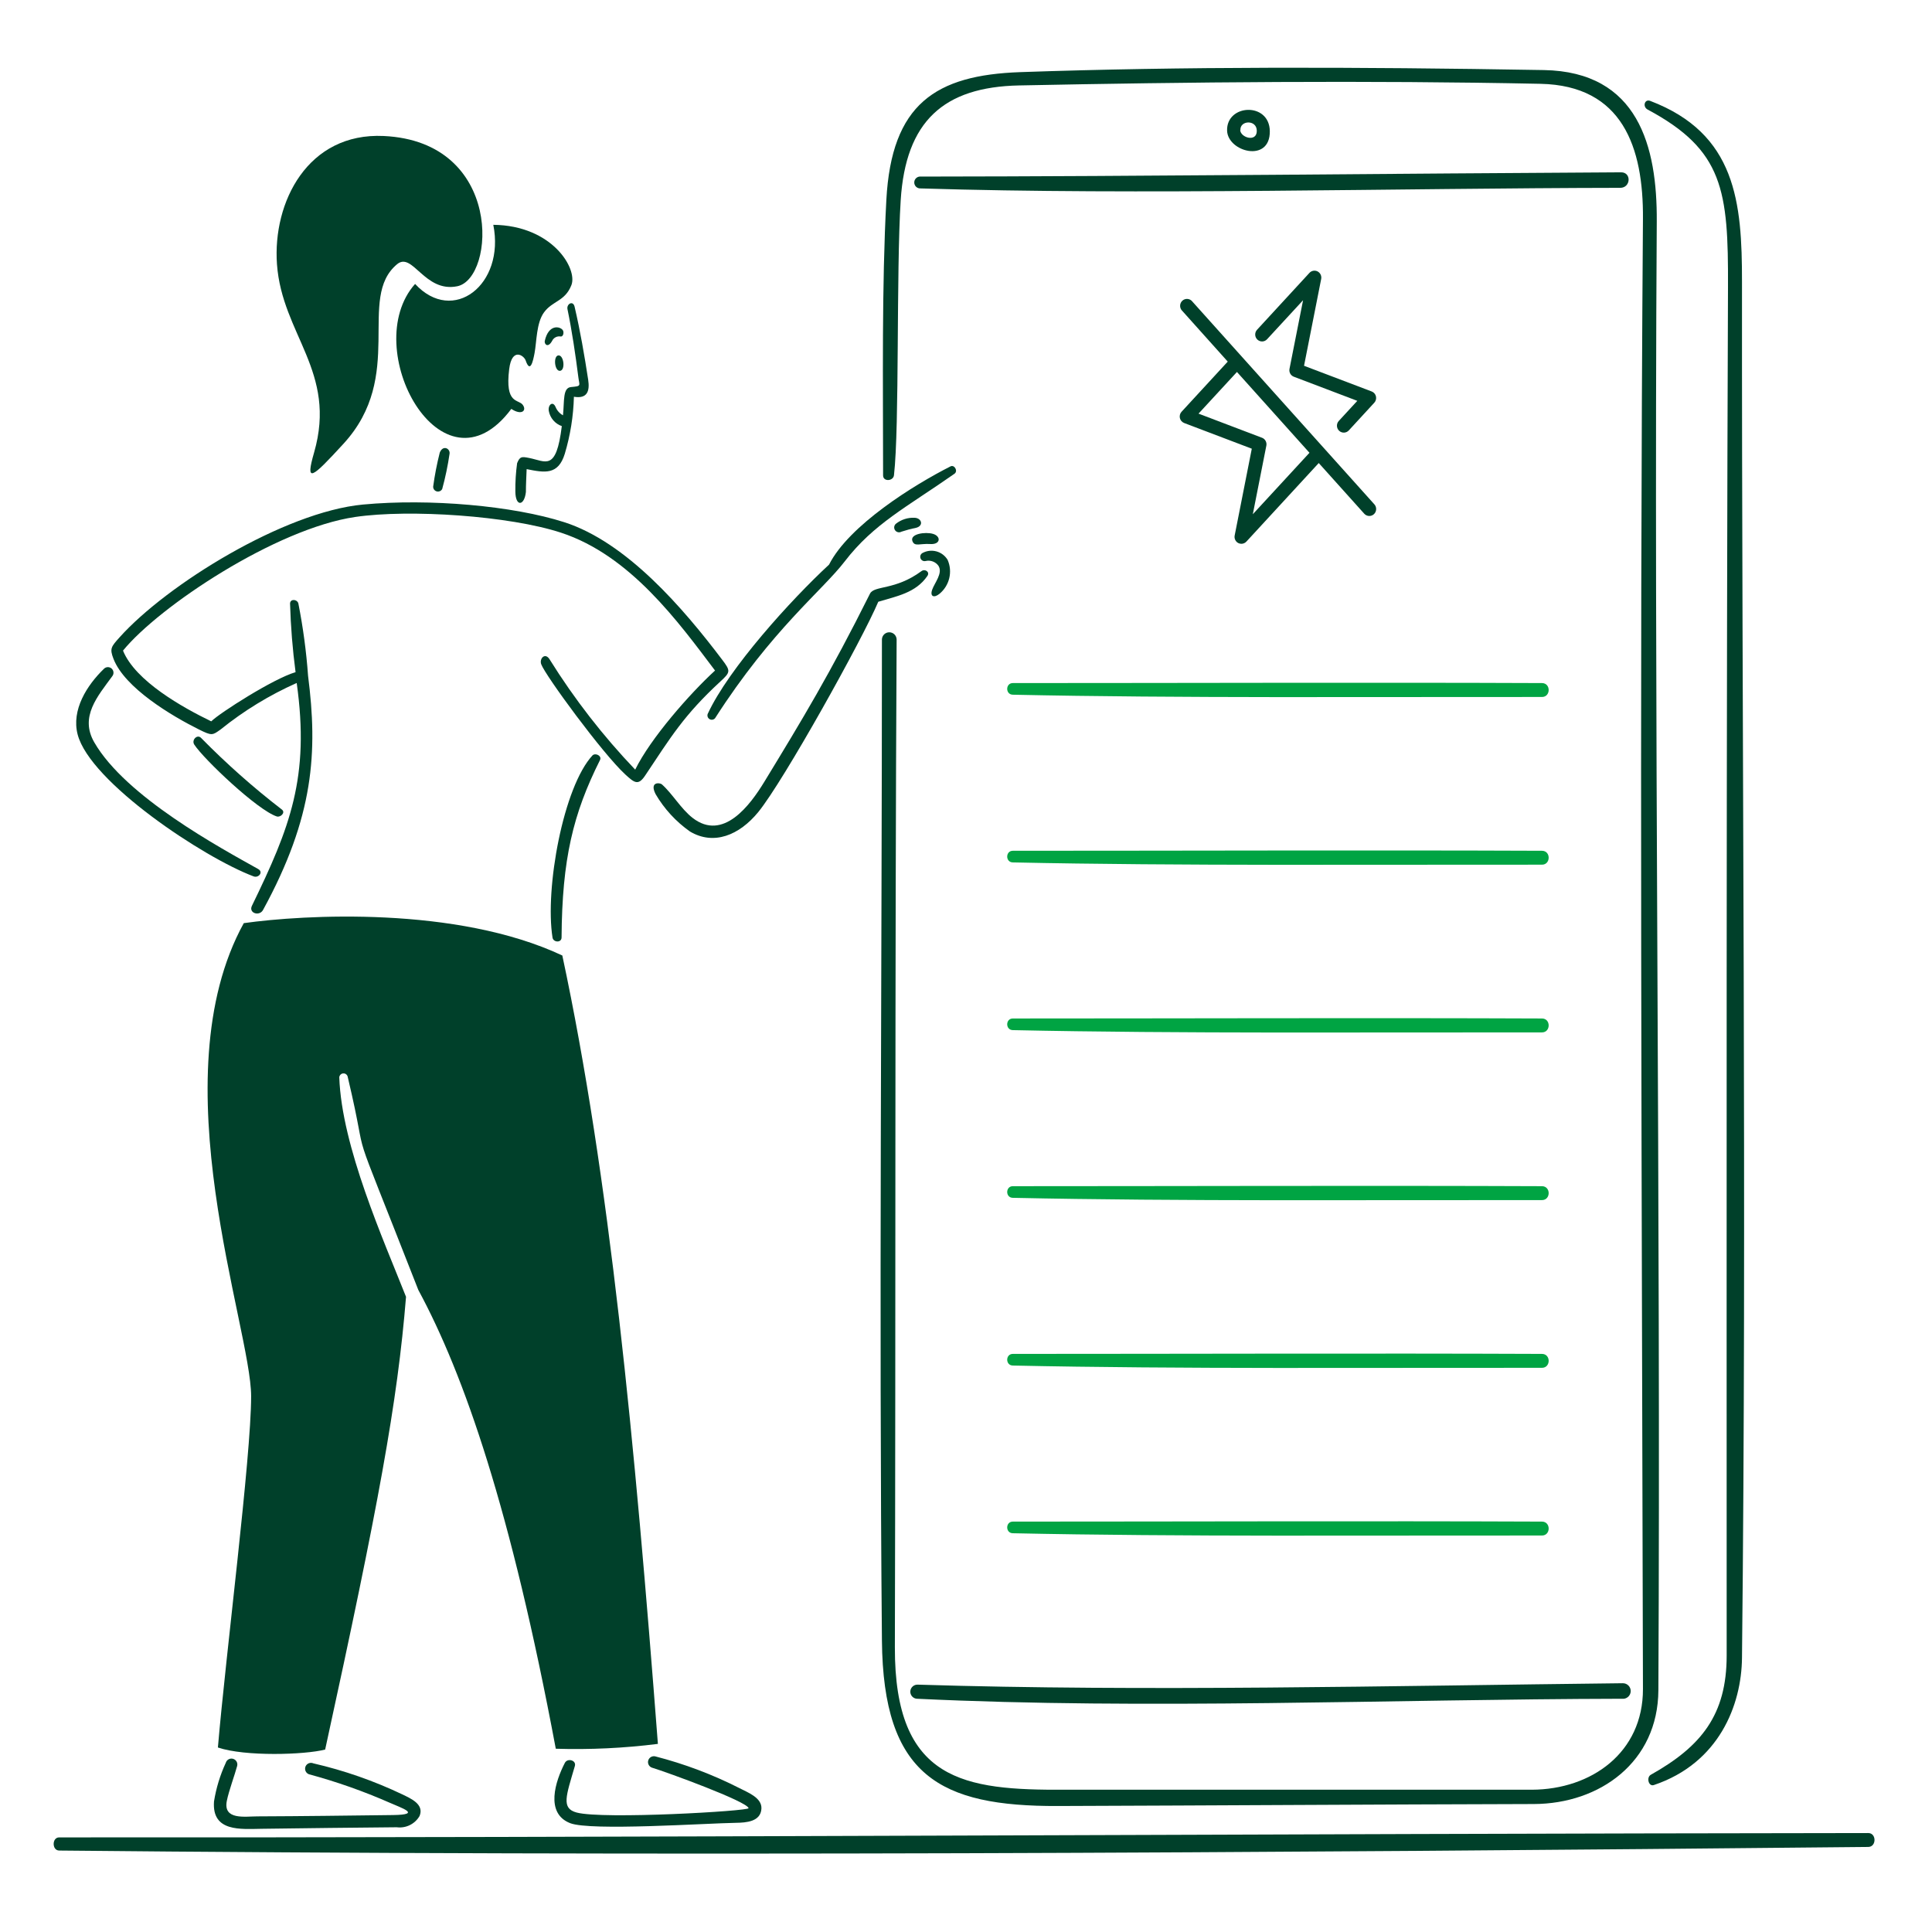
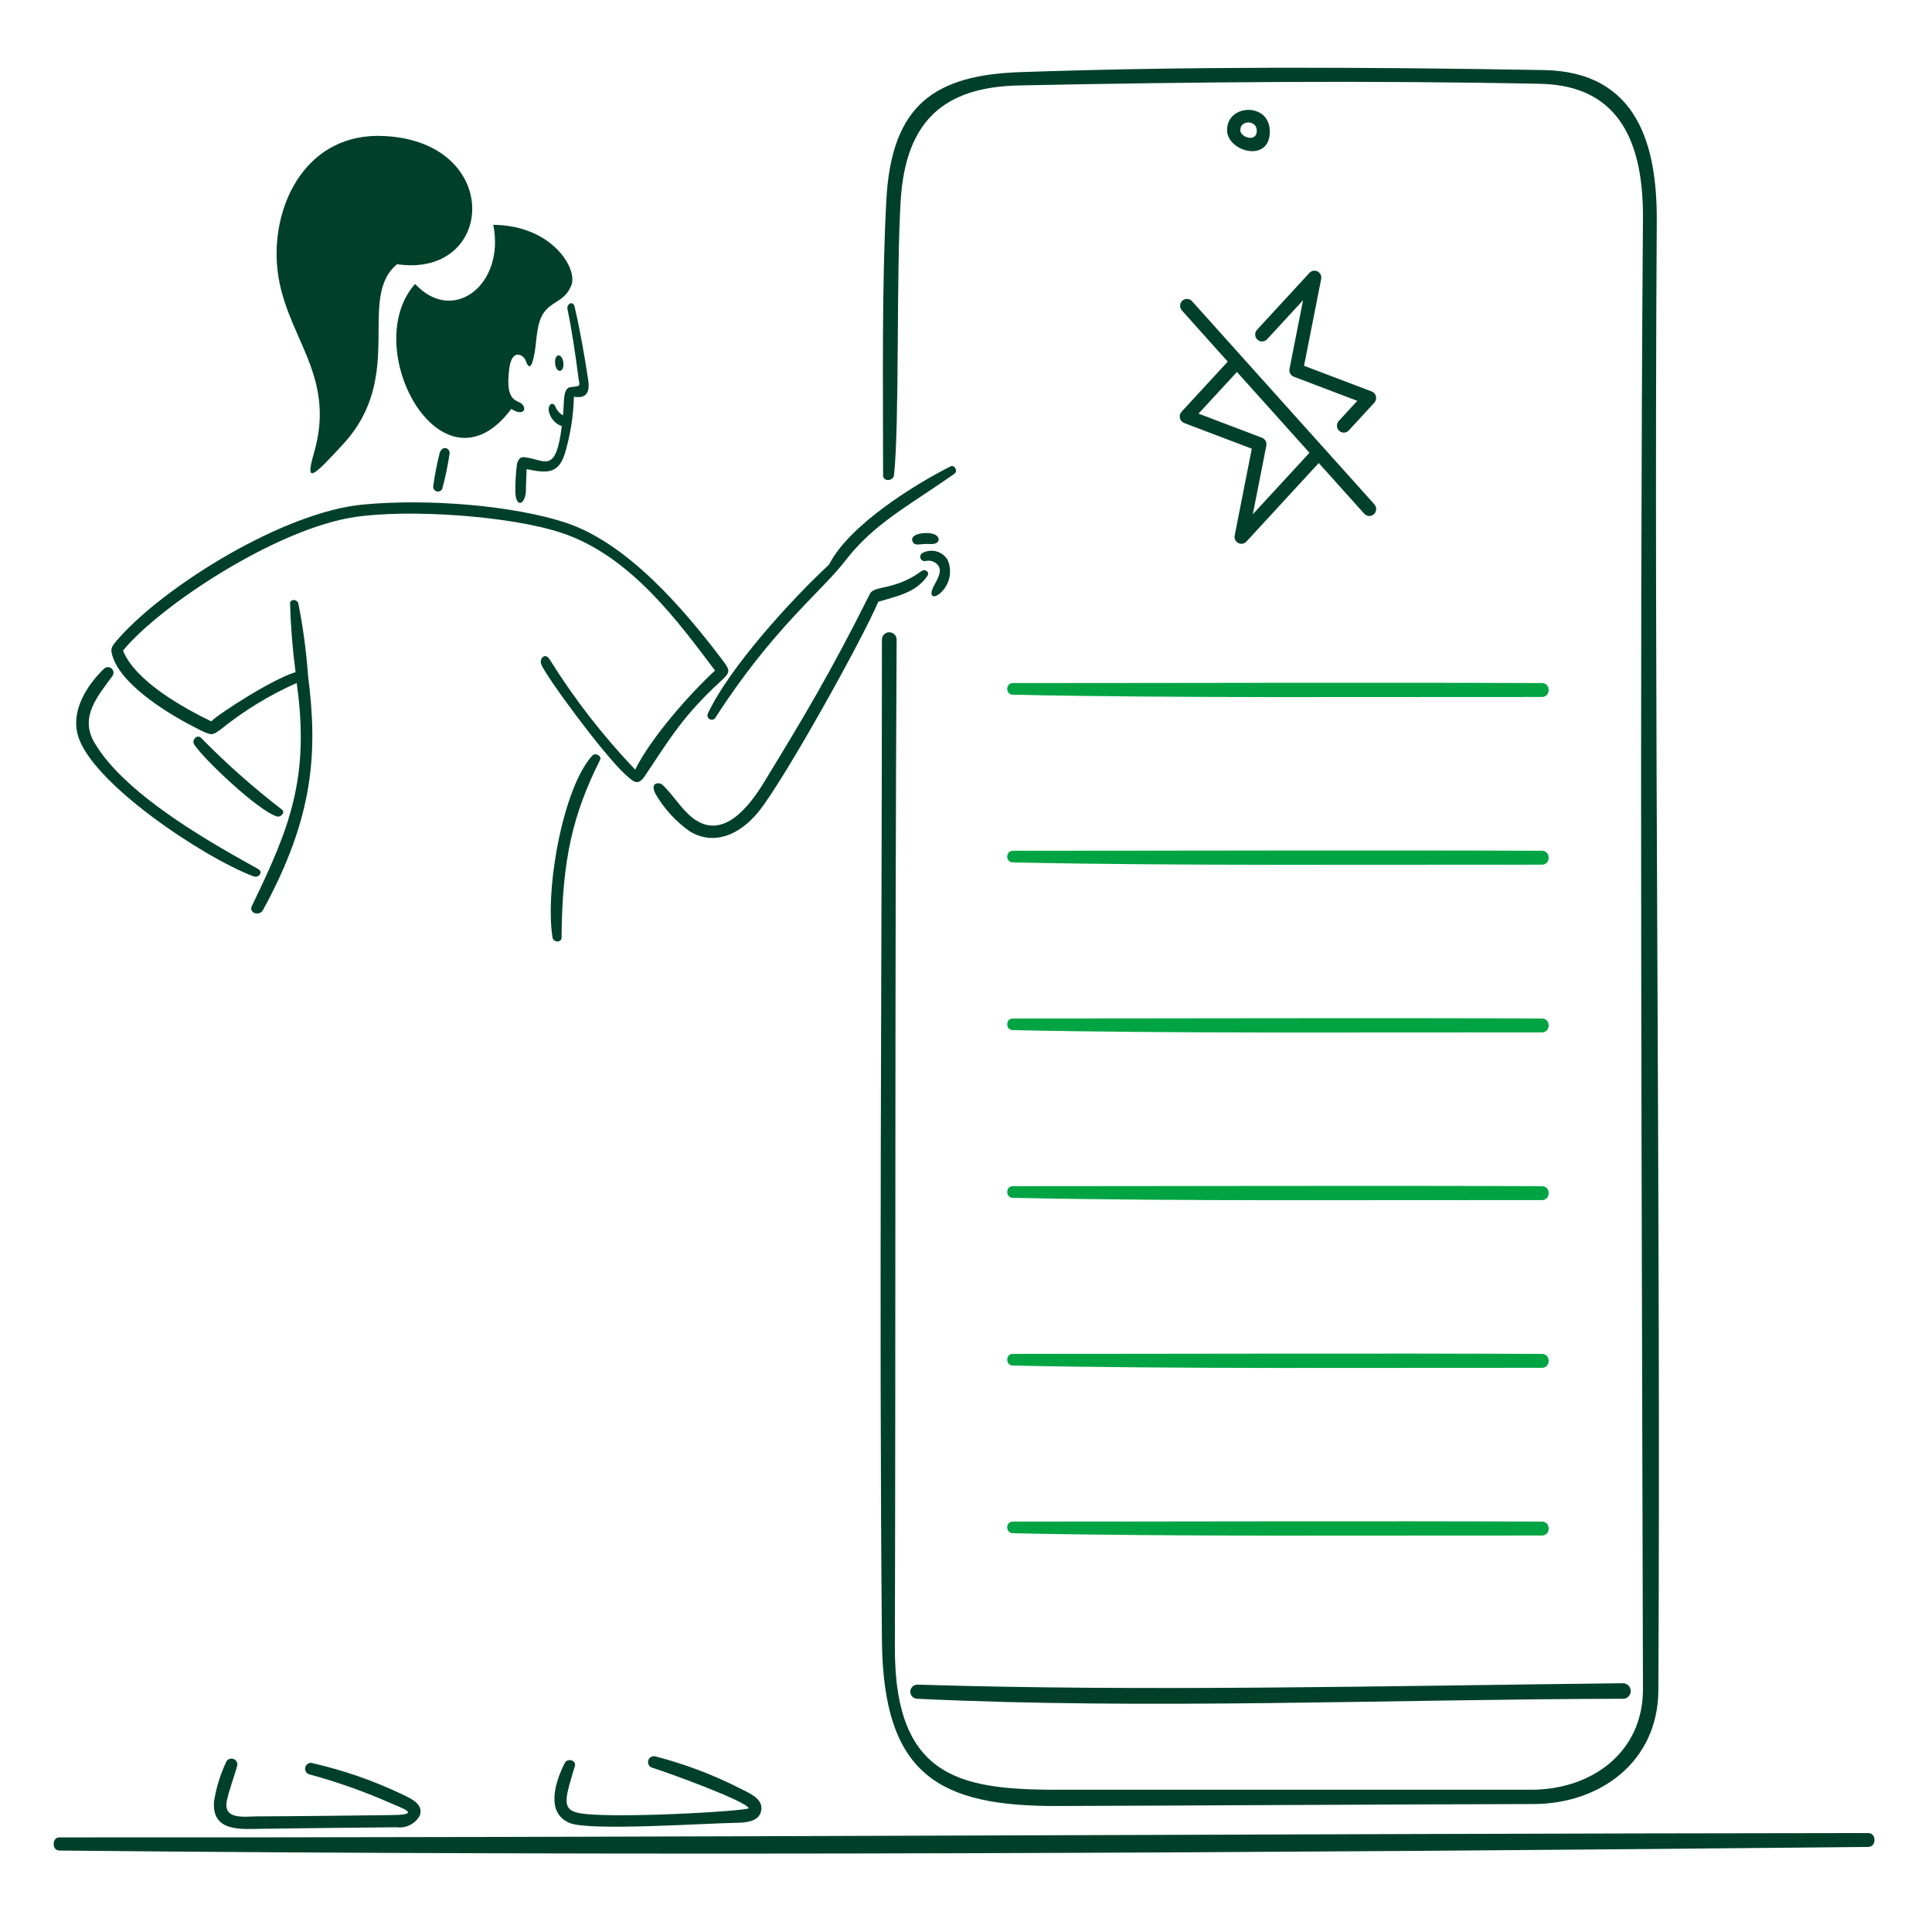
<svg xmlns="http://www.w3.org/2000/svg" width="126" height="126" viewBox="0 0 126 126" fill="none">
  <path d="M121.844 119.547C82.811 119.585 41.008 119.854 3.86 119.83C3.38 119.83 3.38 120.683 3.86 120.688C42.672 121.074 82.797 120.846 121.844 120.453C122.386 120.447 122.386 119.546 121.844 119.547Z" fill="#00402A" />
  <path d="M36.433 23.178C36.069 23.178 36.155 24.213 36.519 24.185C36.884 24.156 36.778 23.178 36.433 23.178Z" fill="#00402A" />
-   <path d="M36.704 21.532C36.533 21.282 35.781 21.114 35.529 22.232C35.484 22.429 35.726 22.736 36.008 22.232C36.055 22.13 36.135 22.047 36.235 21.995C36.334 21.943 36.449 21.925 36.559 21.945C36.732 21.975 36.801 21.675 36.704 21.532Z" fill="#00402A" />
  <path d="M37.009 20.161C37.305 21.598 37.53 23.12 37.719 24.606C37.79 25.168 37.944 25.178 37.24 25.243C36.697 25.294 36.813 26.111 36.717 27.085C36.501 26.967 36.332 26.779 36.237 26.552C36.055 26.115 35.723 26.41 35.791 26.802C35.833 27.027 35.933 27.237 36.082 27.411C36.231 27.584 36.424 27.715 36.64 27.79C36.271 30.782 35.603 30.079 34.502 29.866C34.022 29.773 33.907 29.76 33.725 30.207C33.641 30.818 33.603 31.435 33.61 32.052C33.618 33.068 34.195 33.011 34.298 32.086C34.298 31.607 34.327 31.093 34.346 30.595C35.52 30.83 36.401 31 36.834 29.595C37.196 28.386 37.396 27.136 37.429 25.875C38.304 26.023 38.473 25.505 38.359 24.762C38.117 23.18 37.837 21.564 37.484 20.049C37.398 19.552 36.938 19.816 37.009 20.161Z" fill="#00402A" />
  <path d="M28.681 29.515C28.495 30.247 28.351 30.988 28.25 31.735C28.248 31.806 28.27 31.876 28.312 31.933C28.355 31.989 28.415 32.03 28.484 32.048C28.553 32.066 28.625 32.059 28.69 32.031C28.755 32.002 28.808 31.952 28.84 31.889C29.047 31.133 29.207 30.365 29.32 29.59C29.369 29.256 28.893 28.993 28.681 29.515Z" fill="#00402A" />
-   <path d="M20.485 29.51C19.895 31.558 20.316 31.213 22.402 28.94C26.483 24.492 23.241 19.436 25.897 17.231C26.909 16.392 27.681 19.102 29.82 18.669C32.308 18.169 32.844 9.235 25.024 8.869C20.072 8.636 17.774 13.181 18.063 17.23C18.395 21.829 22.002 24.236 20.485 29.51Z" fill="#00402A" />
+   <path d="M20.485 29.51C19.895 31.558 20.316 31.213 22.402 28.94C26.483 24.492 23.241 19.436 25.897 17.231C32.308 18.169 32.844 9.235 25.024 8.869C20.072 8.636 17.774 13.181 18.063 17.23C18.395 21.829 22.002 24.236 20.485 29.51Z" fill="#00402A" />
  <path d="M27.071 18.517C23.36 22.688 28.83 32.718 33.347 26.667C34.018 27.114 34.373 26.778 34.09 26.399C33.808 26.02 32.923 26.381 33.208 24.074C33.385 22.636 34.168 23.177 34.282 23.508C34.581 24.375 34.762 23.561 34.862 23.029C35.003 22.279 34.978 21.063 35.476 20.377C36.032 19.61 36.842 19.667 37.264 18.599C37.686 17.53 36.027 14.706 32.172 14.661C32.949 18.574 29.544 21.197 27.071 18.517Z" fill="#00402A" />
  <path d="M36.624 61.14C36.658 56.029 37.374 53.073 39.131 49.566C39.261 49.307 38.868 49.087 38.652 49.253C36.734 51.305 35.527 57.965 36.034 61.148C36.086 61.47 36.624 61.5 36.624 61.14Z" fill="#00402A" />
  <path d="M12.96 47.567C13.83 48 13.847 47.96 14.397 47.567C15.91 46.348 17.575 45.331 19.35 44.542C20.213 50.685 18.912 53.967 16.43 59.074C16.197 59.552 16.918 59.779 17.154 59.347C20.482 53.255 20.727 49.048 20.091 44.072C19.977 42.488 19.765 40.912 19.458 39.354C19.381 39.076 18.936 39.037 18.916 39.354C18.96 40.853 19.08 42.35 19.276 43.837C17.838 44.254 14.343 46.488 13.776 47.044C11.915 46.143 8.828 44.419 8.022 42.432C10.362 39.557 17.99 34.475 23.168 33.715C26.716 33.195 33.235 33.639 36.593 34.742C41.107 36.224 44.235 40.554 46.633 43.731C44.988 45.237 42.418 48.162 41.426 50.194C39.325 47.994 37.454 45.584 35.844 43.002C35.551 42.527 35.16 42.949 35.298 43.324C35.568 44.057 39.298 49.148 40.787 50.515C41.378 51.057 41.627 51.249 42.072 50.583C43.738 48.09 44.583 46.658 46.977 44.45C47.638 43.841 47.658 43.763 47.111 43.041C44.573 39.683 40.88 35.366 36.799 34.056C33.473 32.989 28.025 32.498 23.674 32.905C18.535 33.386 10.877 38.129 7.799 41.564C7.252 42.176 7.138 42.293 7.402 42.969C8.138 44.867 11.194 46.687 12.96 47.567Z" fill="#00402A" />
  <path d="M18.385 52.798C16.522 51.363 14.76 49.801 13.112 48.123C12.862 47.866 12.475 48.261 12.67 48.561C13.295 49.516 16.79 52.838 18.055 53.248C18.29 53.319 18.641 52.998 18.385 52.798Z" fill="#00402A" />
  <path d="M16.541 57.156C16.862 57.276 17.198 56.878 16.838 56.676C14.36 55.287 8.199 51.969 6.147 48.411C5.183 46.74 6.371 45.407 7.326 44.095C7.383 44.022 7.409 43.93 7.4 43.837C7.391 43.745 7.347 43.66 7.278 43.599C7.208 43.538 7.118 43.506 7.025 43.509C6.933 43.512 6.845 43.55 6.78 43.616C5.668 44.691 4.648 46.297 5.063 47.898C5.875 51.02 13.288 55.935 16.541 57.156Z" fill="#00402A" />
-   <path d="M59.653 33.768C59.211 33.745 58.777 33.883 58.43 34.157C58.369 34.208 58.33 34.279 58.319 34.358C58.309 34.436 58.328 34.515 58.373 34.58C58.418 34.645 58.486 34.691 58.563 34.708C58.64 34.726 58.721 34.714 58.789 34.675C59.104 34.571 59.424 34.486 59.749 34.421C60.249 34.291 60.118 33.793 59.653 33.768Z" fill="#00402A" />
  <path d="M60.172 36.06C60.11 36.091 60.061 36.144 60.035 36.209C60.01 36.274 60.009 36.346 60.033 36.412C60.058 36.477 60.106 36.531 60.168 36.564C60.23 36.596 60.301 36.604 60.369 36.587C60.523 36.551 60.685 36.561 60.834 36.617C60.982 36.672 61.111 36.771 61.203 36.9C61.51 37.379 60.944 38.017 60.791 38.467C60.638 38.918 60.928 39.008 61.27 38.727C61.587 38.466 61.811 38.109 61.907 37.711C62.004 37.312 61.967 36.892 61.803 36.516C61.641 36.245 61.382 36.047 61.078 35.962C60.775 35.878 60.451 35.912 60.172 36.06Z" fill="#00402A" />
  <path d="M60.851 34.818C60.343 34.669 59.314 34.818 59.509 35.298C59.658 35.667 59.988 35.437 60.669 35.48C61.349 35.523 61.384 34.976 60.851 34.818Z" fill="#00402A" />
  <path d="M46.633 46.843C50.338 41.063 53.639 38.506 55.081 36.626C56.982 34.147 59.143 33.072 62.249 30.896C62.494 30.724 62.249 30.286 61.99 30.416C59.587 31.633 55.376 34.252 54.069 36.822C51.6 39.105 47.525 43.59 46.154 46.56C46.131 46.622 46.131 46.69 46.153 46.752C46.176 46.814 46.219 46.867 46.276 46.901C46.333 46.934 46.4 46.947 46.465 46.936C46.53 46.926 46.59 46.893 46.633 46.843Z" fill="#00402A" />
  <path d="M60.482 37.561C60.659 37.302 60.329 37.075 60.094 37.248C58.377 38.517 57.014 38.166 56.737 38.72C54.138 43.927 52.326 46.919 49.852 50.979C48.924 52.504 47.169 54.889 45.173 53.343C44.416 52.758 43.855 51.765 43.164 51.152C43.039 51.042 42.339 50.961 42.756 51.79C43.32 52.753 44.084 53.584 44.995 54.227C46.544 55.153 48.213 54.477 49.454 52.958C51.109 50.93 56.229 41.728 57.279 39.245C58.487 38.879 59.727 38.667 60.482 37.561Z" fill="#00402A" />
  <path d="M15.467 115.17C15.492 115.072 15.478 114.968 15.427 114.881C15.376 114.794 15.292 114.73 15.195 114.704C15.097 114.677 14.993 114.69 14.905 114.74C14.817 114.789 14.752 114.872 14.724 114.969C14.354 115.768 14.096 116.615 13.957 117.486C13.809 119.49 15.703 119.287 17.079 119.269C20.008 119.232 22.942 119.191 25.872 119.169C26.165 119.208 26.463 119.159 26.729 119.028C26.994 118.897 27.215 118.691 27.363 118.435C27.682 117.667 26.782 117.29 26.238 117.025C24.384 116.142 22.439 115.463 20.438 115.002C20.391 114.981 20.34 114.97 20.289 114.969C20.238 114.967 20.186 114.977 20.139 114.996C20.091 115.015 20.047 115.043 20.011 115.079C19.974 115.115 19.945 115.159 19.925 115.206C19.906 115.254 19.896 115.305 19.897 115.356C19.897 115.408 19.908 115.459 19.929 115.506C19.949 115.553 19.979 115.595 20.017 115.631C20.054 115.666 20.098 115.694 20.146 115.712C21.945 116.197 23.704 116.818 25.41 117.567C26.137 117.896 27.577 118.349 25.626 118.373C22.682 118.409 19.738 118.448 16.794 118.459C15.982 118.459 14.534 118.717 14.794 117.442C14.925 116.791 15.318 115.731 15.467 115.17Z" fill="#00402A" />
  <path d="M37.187 118.903C38.52 119.42 46.028 118.91 48.009 118.879C48.651 118.869 49.609 118.812 49.658 117.958C49.7 117.234 48.738 116.888 48.221 116.616C46.476 115.729 44.64 115.037 42.745 114.549C42.648 114.523 42.545 114.536 42.458 114.585C42.371 114.633 42.306 114.714 42.277 114.81C42.248 114.906 42.258 115.009 42.305 115.097C42.351 115.186 42.43 115.253 42.525 115.284C43.483 115.572 48.738 117.491 48.82 117.925C48.855 118.113 39.313 118.67 37.605 118.208C36.589 117.933 36.918 117.136 37.49 115.178C37.602 114.794 37.009 114.639 36.838 114.971C36.227 116.153 35.528 118.257 37.187 118.903Z" fill="#00402A" />
-   <path d="M42.906 113.732C41.391 93.93 39.756 76.732 36.673 62.315C29.765 59.074 19.783 59.658 15.899 60.205C10.323 70.322 16.378 86.575 16.378 91.058C16.378 95.038 14.724 107.911 14.211 113.967C15.971 114.566 19.873 114.446 21.206 114.101C24.683 98.183 25.924 91.447 26.48 84.576C25.022 80.885 22.28 74.773 22.127 70.259C22.133 70.194 22.161 70.132 22.207 70.086C22.253 70.039 22.315 70.011 22.38 70.005C22.446 69.999 22.511 70.017 22.564 70.055C22.618 70.093 22.657 70.148 22.673 70.212C24.298 77.079 22.31 71.428 27.281 84.125C30.273 89.663 33.322 98.452 36.247 114.048C38.472 114.116 40.698 114.01 42.906 113.732V113.732Z" fill="#00402A" />
-   <path d="M60.03 12.288C74.313 12.735 91.171 12.27 105.669 12.25C106.357 12.25 106.413 11.235 105.722 11.238C91.248 11.315 74.816 11.502 60.069 11.516C60.015 11.509 59.961 11.512 59.909 11.527C59.857 11.541 59.808 11.566 59.767 11.601C59.725 11.635 59.691 11.678 59.666 11.726C59.642 11.774 59.628 11.827 59.626 11.881C59.623 11.935 59.631 11.989 59.651 12.039C59.67 12.09 59.7 12.136 59.738 12.174C59.776 12.212 59.822 12.242 59.872 12.262C59.922 12.282 59.976 12.291 60.03 12.288Z" fill="#00402A" />
  <path d="M59.802 110.788C74.832 111.508 90.665 110.821 105.777 110.788C105.846 110.797 105.916 110.792 105.984 110.773C106.051 110.753 106.113 110.72 106.167 110.676C106.221 110.631 106.265 110.576 106.296 110.514C106.328 110.451 106.346 110.383 106.35 110.313C106.354 110.244 106.344 110.174 106.319 110.108C106.295 110.043 106.258 109.983 106.209 109.932C106.161 109.882 106.102 109.842 106.038 109.815C105.973 109.789 105.904 109.775 105.834 109.776C90.723 109.944 74.663 110.33 59.855 109.868C59.733 109.862 59.614 109.904 59.523 109.985C59.432 110.066 59.376 110.18 59.368 110.301C59.364 110.362 59.373 110.423 59.393 110.48C59.413 110.537 59.444 110.59 59.484 110.635C59.524 110.68 59.573 110.717 59.628 110.744C59.682 110.77 59.742 110.785 59.802 110.788V110.788Z" fill="#00402A" />
-   <path d="M107.455 7.145C112.396 9.791 112.72 12.418 112.695 18.704C112.582 47.658 112.609 79.063 112.609 107.964C112.609 111.853 110.944 113.902 107.661 115.746C107.36 115.915 107.513 116.533 107.858 116.417C112.108 114.988 113.577 111.205 113.608 108.122C113.929 78.823 113.587 48.191 113.608 18.383C113.612 13.195 113.228 8.715 107.62 6.579C107.259 6.44 107.105 6.957 107.455 7.145Z" fill="#00402A" />
  <path d="M58.303 30.992C58.669 27.793 58.445 17.735 58.741 13.066C59.065 7.911 61.536 5.672 66.465 5.572C77.435 5.349 89.195 5.233 100.465 5.466C105.825 5.577 107.182 9.614 107.149 14.264C106.915 46.182 107.079 78.214 107.149 110.155C107.157 114.302 103.792 116.702 99.913 116.721H69.45C62.882 116.755 58.337 116.177 58.361 107.427C58.42 85.516 58.356 63.721 58.476 41.699C58.471 41.574 58.419 41.457 58.33 41.37C58.24 41.284 58.121 41.236 57.996 41.236C57.872 41.236 57.753 41.284 57.663 41.37C57.574 41.457 57.521 41.574 57.517 41.699C57.517 63.449 57.321 85.238 57.517 106.986C57.597 115.822 61.309 117.809 68.985 117.783C79.332 117.748 89.68 117.681 100.03 117.654C104.343 117.642 108.128 114.911 108.155 110.237C108.319 78.382 107.85 46.362 108.05 14.437C108.08 9.566 106.856 4.676 100.68 4.569C88.349 4.356 77.02 4.337 66.543 4.704C61.017 4.897 58.141 6.777 57.805 13.046C57.504 18.666 57.591 24.942 57.593 31.007C57.593 31.429 58.258 31.386 58.303 30.992Z" fill="#00402A" />
  <path d="M82.814 8.554C82.791 6.636 79.974 6.78 80.028 8.521C80.069 9.902 82.838 10.652 82.814 8.554ZM80.896 8.487C80.858 7.835 81.97 7.787 81.965 8.539C81.96 9.292 80.915 8.981 80.882 8.487H80.896Z" fill="#00402A" />
  <path d="M77.715 19.614C77.633 19.538 77.526 19.494 77.415 19.494C77.303 19.493 77.195 19.534 77.112 19.61C77.029 19.686 76.977 19.79 76.966 19.903C76.956 20.015 76.987 20.128 77.054 20.218L80.07 23.583L77.058 26.854C77.007 26.908 76.971 26.974 76.953 27.046C76.934 27.118 76.933 27.194 76.949 27.266C76.966 27.338 77 27.406 77.049 27.462C77.097 27.517 77.159 27.56 77.227 27.587L81.639 29.263L80.522 34.924C80.503 35.02 80.515 35.121 80.558 35.209C80.6 35.298 80.669 35.371 80.756 35.416C80.819 35.448 80.889 35.465 80.96 35.465C81.021 35.465 81.082 35.452 81.138 35.427C81.195 35.402 81.245 35.366 81.287 35.321L86.005 30.198L88.972 33.502C89.052 33.591 89.163 33.644 89.282 33.65C89.4 33.656 89.516 33.614 89.604 33.533C89.692 33.452 89.744 33.339 89.749 33.219C89.755 33.099 89.713 32.981 89.634 32.893L77.715 19.614ZM81.705 33.537L82.588 29.063C82.609 28.957 82.592 28.848 82.54 28.754C82.489 28.66 82.406 28.587 82.307 28.55L78.165 26.976L80.671 24.259L85.4 29.529L81.705 33.537ZM82.003 22.147C81.916 22.065 81.865 21.951 81.861 21.831C81.857 21.711 81.9 21.595 81.981 21.507L85.399 17.796C85.465 17.724 85.553 17.676 85.649 17.659C85.745 17.642 85.843 17.657 85.93 17.702C86.016 17.747 86.086 17.82 86.128 17.908C86.17 17.997 86.183 18.097 86.164 18.194L85.046 23.855L89.459 25.531C89.527 25.557 89.589 25.6 89.637 25.656C89.686 25.712 89.72 25.779 89.737 25.852C89.753 25.924 89.752 26 89.733 26.072C89.715 26.143 89.678 26.21 89.628 26.264L87.968 28.068C87.928 28.112 87.88 28.148 87.826 28.173C87.773 28.198 87.715 28.212 87.656 28.214C87.597 28.217 87.538 28.207 87.483 28.186C87.427 28.165 87.377 28.134 87.334 28.093C87.29 28.052 87.256 28.003 87.231 27.948C87.207 27.894 87.194 27.835 87.192 27.775C87.19 27.715 87.2 27.656 87.221 27.6C87.242 27.544 87.274 27.493 87.315 27.45L88.52 26.142L84.378 24.568C84.279 24.53 84.196 24.458 84.145 24.364C84.093 24.27 84.077 24.16 84.098 24.055L84.983 19.58L82.636 22.124C82.596 22.168 82.548 22.203 82.494 22.228C82.441 22.253 82.383 22.267 82.324 22.269C82.265 22.271 82.207 22.261 82.151 22.24C82.096 22.219 82.046 22.188 82.003 22.147Z" fill="#00402A" />
  <path d="M100.563 45.455C101.142 45.455 101.15 44.55 100.563 44.548C89.605 44.502 76.638 44.548 66.054 44.548C65.57 44.548 65.561 45.299 66.054 45.307C76.87 45.54 89.711 45.443 100.563 45.455Z" fill="#00A443" />
  <path d="M100.563 56.392C101.142 56.392 101.15 55.488 100.563 55.485C89.605 55.44 76.638 55.485 66.054 55.485C65.57 55.485 65.561 56.237 66.054 56.244C76.87 56.477 89.711 56.38 100.563 56.392Z" fill="#00A443" />
  <path d="M100.563 67.33C101.142 67.33 101.15 66.425 100.563 66.423C89.605 66.377 76.638 66.423 66.054 66.423C65.57 66.423 65.561 67.174 66.054 67.182C76.87 67.415 89.711 67.318 100.563 67.33Z" fill="#00A443" />
  <path d="M100.563 78.267C101.142 78.267 101.15 77.363 100.563 77.36C89.605 77.314 76.638 77.36 66.054 77.36C65.57 77.36 65.561 78.112 66.054 78.119C76.87 78.352 89.711 78.255 100.563 78.267Z" fill="#00A443" />
  <path d="M100.563 89.205C101.142 89.205 101.15 88.3 100.563 88.298C89.605 88.252 76.638 88.298 66.054 88.298C65.57 88.298 65.561 89.049 66.054 89.057C76.87 89.29 89.711 89.193 100.563 89.205Z" fill="#00A443" />
  <path d="M100.563 100.142C101.142 100.142 101.15 99.238 100.563 99.235C89.605 99.189 76.638 99.235 66.054 99.235C65.57 99.235 65.561 99.987 66.054 99.994C76.87 100.227 89.711 100.13 100.563 100.142Z" fill="#00A443" />
</svg>